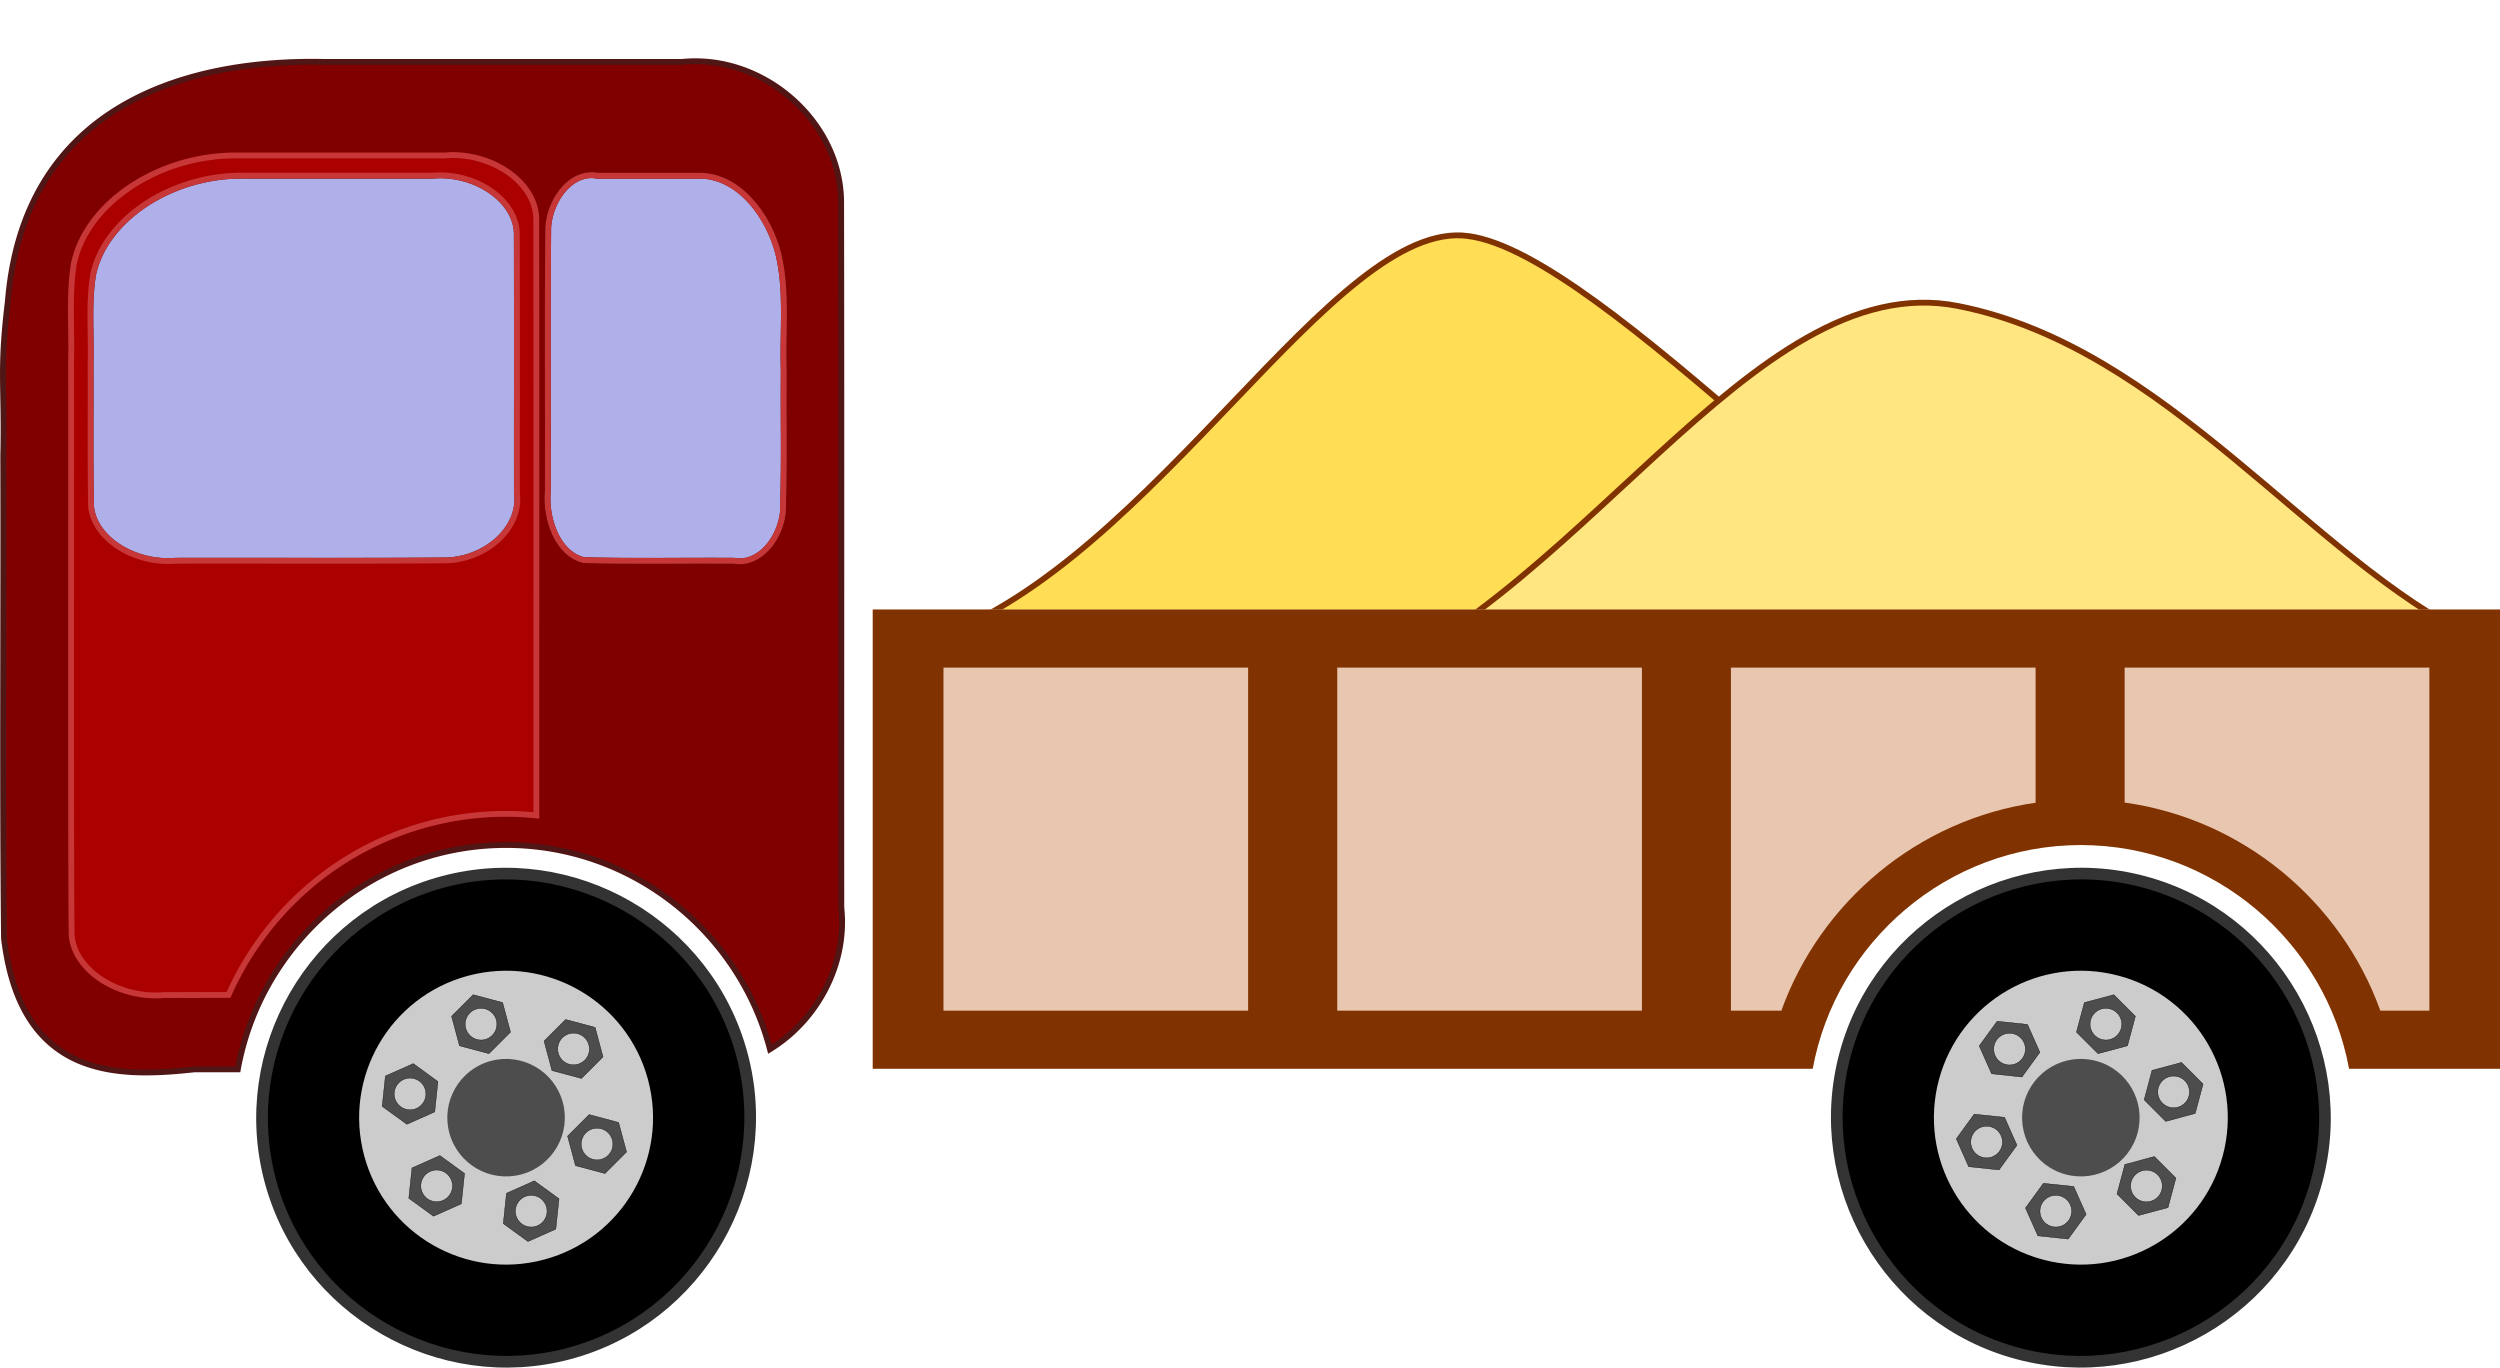
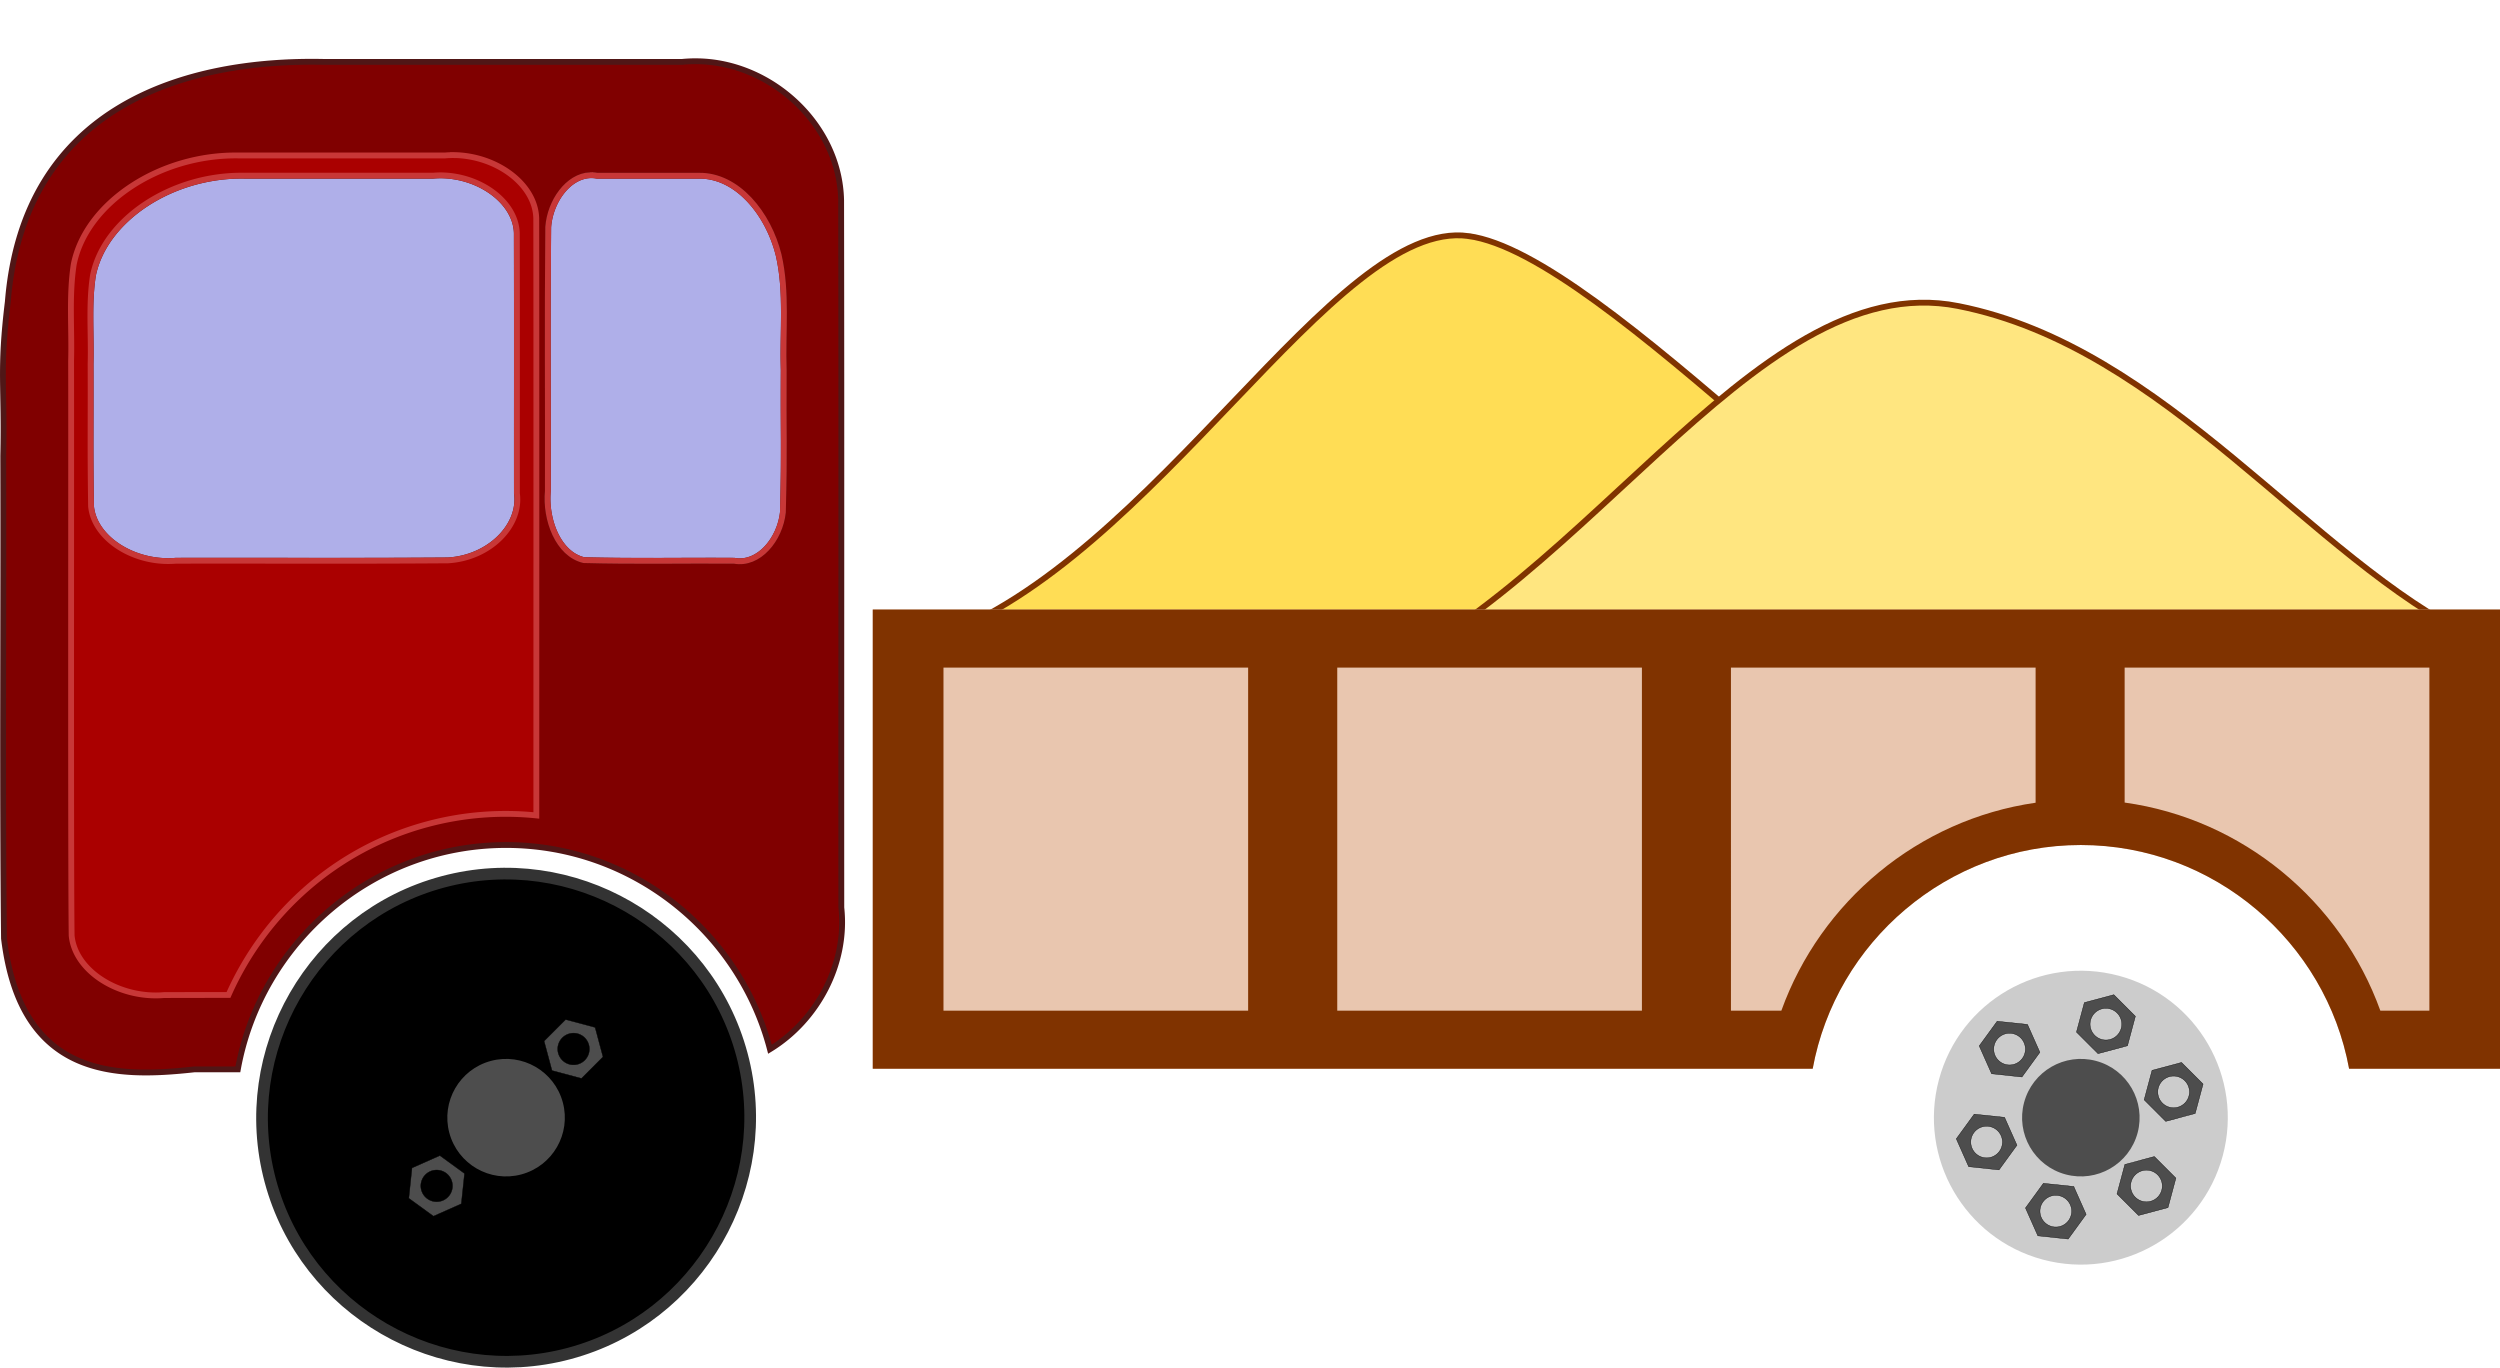
<svg xmlns="http://www.w3.org/2000/svg" viewBox="0 0 857.27 468.97">
  <path d="M28.366 50.63h245.18v147.16H28.366z" fill-rule="evenodd" fill="#afafe9" />
  <path d="M239.026 21.01a45.603 45.603 0 00-5.125.219h-122.78c-47.054-1.022-103 14.794-108.44 82.25-2.926 24.123-1.007 28.55-1.562 52.812.167 55.177-.345 110.37.25 165.53 5.799 48.03 38.608 47.808 65.25 44.875 4.978-.014 9.958.006 14.938 0 7.884-43.586 46.2-76.938 91.969-76.938 43.322 0 80.012 29.875 90.5 70.03 16.213-9.893 26.6-29.234 24.469-48.593-.044-87.514.088-155.05-.063-242.56-.556-25.926-23.988-47.348-49.406-47.625zM202.37 60.072c.247-.012.5-.006.75 0 .534.013 1.079.09 1.625.187h34.844c13.277-.228 23.917 13.062 27.406 27.156 2.976 12.854 1.304 26.36 1.75 39.5-.152 22.925.317 25.877-.281 48.781-1.006 9.279-8.295 18.151-16.72 16.594-17.175-.125-34.365.267-51.53-.218-8.891-2.092-13.262-13.992-12.344-23.72.09-36.828-.195-53.678.125-90.5.639-8.703 6.72-17.423 14.375-17.78zm-51.22.06c13.412.097 25.769 9.047 26.062 19.844.08 36.405.009 52.814.031 89.219 1.546 11.083-9.393 22.142-23.656 22.969-31.086.248-62.188.055-93.28.125-14.042 1.22-28.048-7.43-29.095-18.688-.313-22.948-.068-25.891-.156-48.844.293-10.093-.73-20.246.812-30.281 3.873-19.339 27.107-34.644 51.906-34.219h64.72c.449-.036.895-.078 1.343-.094.435-.015.88-.034 1.313-.03z" fill-rule="evenodd" stroke="#501616" stroke-width="2" fill="maroon" />
  <path d="M155.445 53.188c-.472-.004-.963.014-1.438.031-.489.018-.978.054-1.468.094H81.914c-27.06-.464-52.4 16.243-56.625 37.344-1.683 10.949-.587 22.05-.907 33.062.097 25.045-.154 172.05.188 197.09 1.142 12.284 16.429 21.738 31.75 20.406 7.346-.016 14.685-.034 22.031-.031 12.351-27.84 36.683-50.112 68.219-58.562a103.247 103.247 0 0137.344-3c0-63.498.044-170.59-.031-204.78-.32-11.79-13.81-21.56-28.44-21.665zm-4.281 6.938c13.412.097 25.769 9.047 26.062 19.844.08 36.405.009 52.814.031 89.219 1.546 11.083-9.393 22.142-23.656 22.969-31.086.247-62.188.055-93.281.125-14.045 1.21-28.05-7.44-29.097-18.7-.313-22.94-.068-25.89-.157-48.84.293-10.09-.729-20.25.813-30.281 3.872-19.34 27.107-34.645 51.906-34.22h64.719c.45-.036.895-.077 1.344-.093.434-.016.88-.035 1.312-.032z" fill-rule="evenodd" stroke="#c83737" stroke-width="2" fill="#a00" />
  <path d="M503.506 80.94c46.135 6.224 148.8 123.83 217.25 159.53h-400.13v-21.625c75.805-26.78 136.74-144.13 182.88-137.91z" fill-rule="evenodd" stroke="#803300" stroke-width="2" fill="#fd5" />
  <path d="M671.506 104.94c71.507 14.159 120.66 86.663 177 113.81v19.719h-394.25c86.212-28.412 145.74-147.69 217.25-133.53z" fill-rule="evenodd" stroke="#803300" stroke-width="2" fill="#ffe680" />
  <path d="M299.276 209.01v157.47h322.31c7.971-43.48 46.244-76.719 91.938-76.719 45.693 0 84.025 33.238 92 76.719h51.75V209.01z" fill-rule="evenodd" fill="#e9c6af" />
  <path d="M299.276 209.01v157.47h322.31c7.971-43.48 46.244-76.719 91.938-76.719 45.693 0 84.025 33.238 92 76.719h51.75V209.01zm24.25 19.906h104.47v117.66h-104.47zm135.03 0h104.47v117.66h-104.47zm135 0h104.47v46.344c-40.347 5.803-73.727 33.911-87.188 71.312h-17.281zm135 0h104.5v117.66h-16.812c-13.519-37.546-47.128-65.722-87.688-71.375z" fill-rule="evenodd" fill="#803300" />
  <g fill-rule="evenodd">
    <path d="M151.872 302.406c-44.473 11.917-71.092 58.055-59.176 102.528s58.031 71.098 102.506 59.182c44.473-11.917 71.12-58.037 59.204-102.512-11.917-44.473-58.06-71.114-102.534-59.198z" style="block-progression:tb;text-indent:0;text-transform:none" stroke-width="4" color="#000" stroke="#333" />
-     <path d="M222.208 370.222c7.201 26.876-8.749 54.503-35.626 61.704s-54.502-8.748-61.704-35.625 8.748-54.503 35.625-61.704 54.503 8.748 61.705 35.625z" fill="#ccc" />
    <g stroke="#000" stroke-width=".127" fill="#4d4d4d">
-       <path d="M162.25 341.099l-7.392 7.394 2.706 10.1 10.098 2.703 7.392-7.39-2.706-10.1-10.098-2.707zm1.3 4.848a5.435 5.435 0 112.812 10.501 5.435 5.435 0 01-2.813-10.5zM183.234 404.923l-9.553 4.25-1.096 10.398 8.455 6.146 9.551-4.247 1.097-10.397-8.455-6.15zm-.527 4.992a5.435 5.435 0 11-1.14 10.81 5.435 5.435 0 011.14-10.81z" />
-     </g>
+       </g>
    <g stroke="#000" stroke-width=".127" fill="#4d4d4d">
      <path d="M204.068 352.313l-10.1-2.704-7.393 7.393 2.707 10.097 10.097 2.707 7.393-7.393-2.704-10.1zm-3.55 3.55a5.435 5.435 0 11-7.687 7.686 5.435 5.435 0 017.687-7.686zM159.286 402.398l-8.458-6.147-9.552 4.248-1.095 10.396 8.453 6.149 9.553-4.25 1.099-10.397zm-4.586 2.04a5.435 5.435 0 11-9.933 4.417 5.435 5.435 0 019.933-4.417z" stroke-width=".127" />
    </g>
    <g stroke="#000" stroke-width=".127" fill="#4d4d4d">
-       <path d="M214.836 395.011l-2.708-10.098-10.1-2.706-7.39 7.393 2.704 10.097 10.1 2.706 7.394-7.392zm-4.849-1.299a5.435 5.435 0 11-10.5-2.814 5.435 5.435 0 0110.5 2.814zM149.07 381.272l1.095-10.398-8.456-6.148-9.55 4.25-1.098 10.394 8.456 6.149 9.553-4.248zm-4.06-2.952a5.435 5.435 0 11-8.792-6.393 5.435 5.435 0 018.792 6.393z" stroke-width=".127" />
-     </g>
+       </g>
    <path d="M193 378.045c2.88 10.747-3.498 21.795-14.246 24.675-10.747 2.88-21.795-3.498-24.675-14.247-2.88-10.747 3.498-21.795 14.246-24.675 10.748-2.88 21.795 3.498 24.675 14.247z" fill="#4d4d4d" />
  </g>
  <g fill-rule="evenodd">
-     <path style="block-progression:tb;text-indent:0;text-transform:none" d="M735.2 302.403c-44.473-11.916-90.594 14.73-102.51 59.204s14.707 90.589 59.18 102.505c44.474 11.917 90.612-14.7 102.529-59.175 11.916-44.474-14.725-90.617-59.198-102.534z" stroke-width="4" color="#000" stroke="#333" />
    <path d="M762.206 396.3c-7.202 26.878-34.828 42.827-61.705 35.626s-42.827-34.828-35.625-61.705 34.828-42.826 61.704-35.625 42.827 34.828 35.626 61.705z" fill="#ccc" />
    <g stroke="#000" stroke-width=".127" fill="#4d4d4d">
      <path d="M724.842 341.101l-10.098 2.708-2.706 10.099 7.392 7.39 10.098-2.704 2.706-10.099-7.392-7.394zm-1.299 4.848a5.435 5.435 0 11-2.814 10.5 5.435 5.435 0 012.814-10.5zM711.103 406.866l-10.398-1.095-6.149 8.456 4.25 9.55 10.395 1.098 6.148-8.455-4.247-9.554zm-2.952 4.06a5.435 5.435 0 11-6.394 8.792 5.435 5.435 0 016.394-8.792z" />
    </g>
    <g stroke="#000" stroke-width=".127" fill="#4d4d4d">
      <path d="M755.45 371.722l-7.394-7.392-10.1 2.706-2.703 10.097 7.39 7.393 10.1-2.706 2.707-10.098zm-4.848 1.299a5.435 5.435 0 11-10.501 2.813 5.435 5.435 0 0110.5-2.813zM691.626 392.705l-4.251-9.552-10.397-1.097-6.146 8.456 4.246 9.551 10.397 1.097 6.15-8.455zm-4.992-.526a5.435 5.435 0 11-10.81-1.141 5.435 5.435 0 0110.81 1.14z" stroke-width=".127" />
    </g>
    <g stroke="#000" stroke-width=".127" fill="#4d4d4d">
      <path d="M743.426 414.083l2.704-10.1-7.392-7.392-10.097 2.707-2.707 10.096 7.393 7.393 10.1-2.704zm-3.549-3.55a5.435 5.435 0 11-7.687-7.686 5.435 5.435 0 017.687 7.687zM693.342 369.302l6.147-8.458-4.25-9.552-10.395-1.095-6.148 8.453 4.249 9.553 10.397 1.098zm-2.04-4.586a5.435 5.435 0 11-4.418-9.933 5.435 5.435 0 014.418 9.933z" stroke-width=".127" />
    </g>
    <path d="M733 388.472c-2.88 10.748-13.927 17.126-24.675 14.246-10.748-2.88-17.126-13.927-14.246-24.675 2.88-10.748 13.927-17.126 24.675-14.246 10.747 2.88 17.126 13.927 14.246 24.675z" fill="#4d4d4d" />
  </g>
  <path d="M202.366 60.07c.247-.012.5-.006.75 0 .534.013 1.079.09 1.625.187h34.844c13.277-.228 23.917 13.062 27.406 27.156 2.976 12.855 1.304 26.36 1.75 39.5-.152 22.926.317 25.878-.281 48.782-1.006 9.278-8.295 18.15-16.72 16.594-17.175-.126-34.365.266-51.53-.22-8.891-2.09-13.262-13.991-12.344-23.718.09-36.83-.195-53.68.125-90.5.639-8.704 6.72-17.424 14.375-17.781z" stroke="#c83737" stroke-width="2" fill="none" />
</svg>